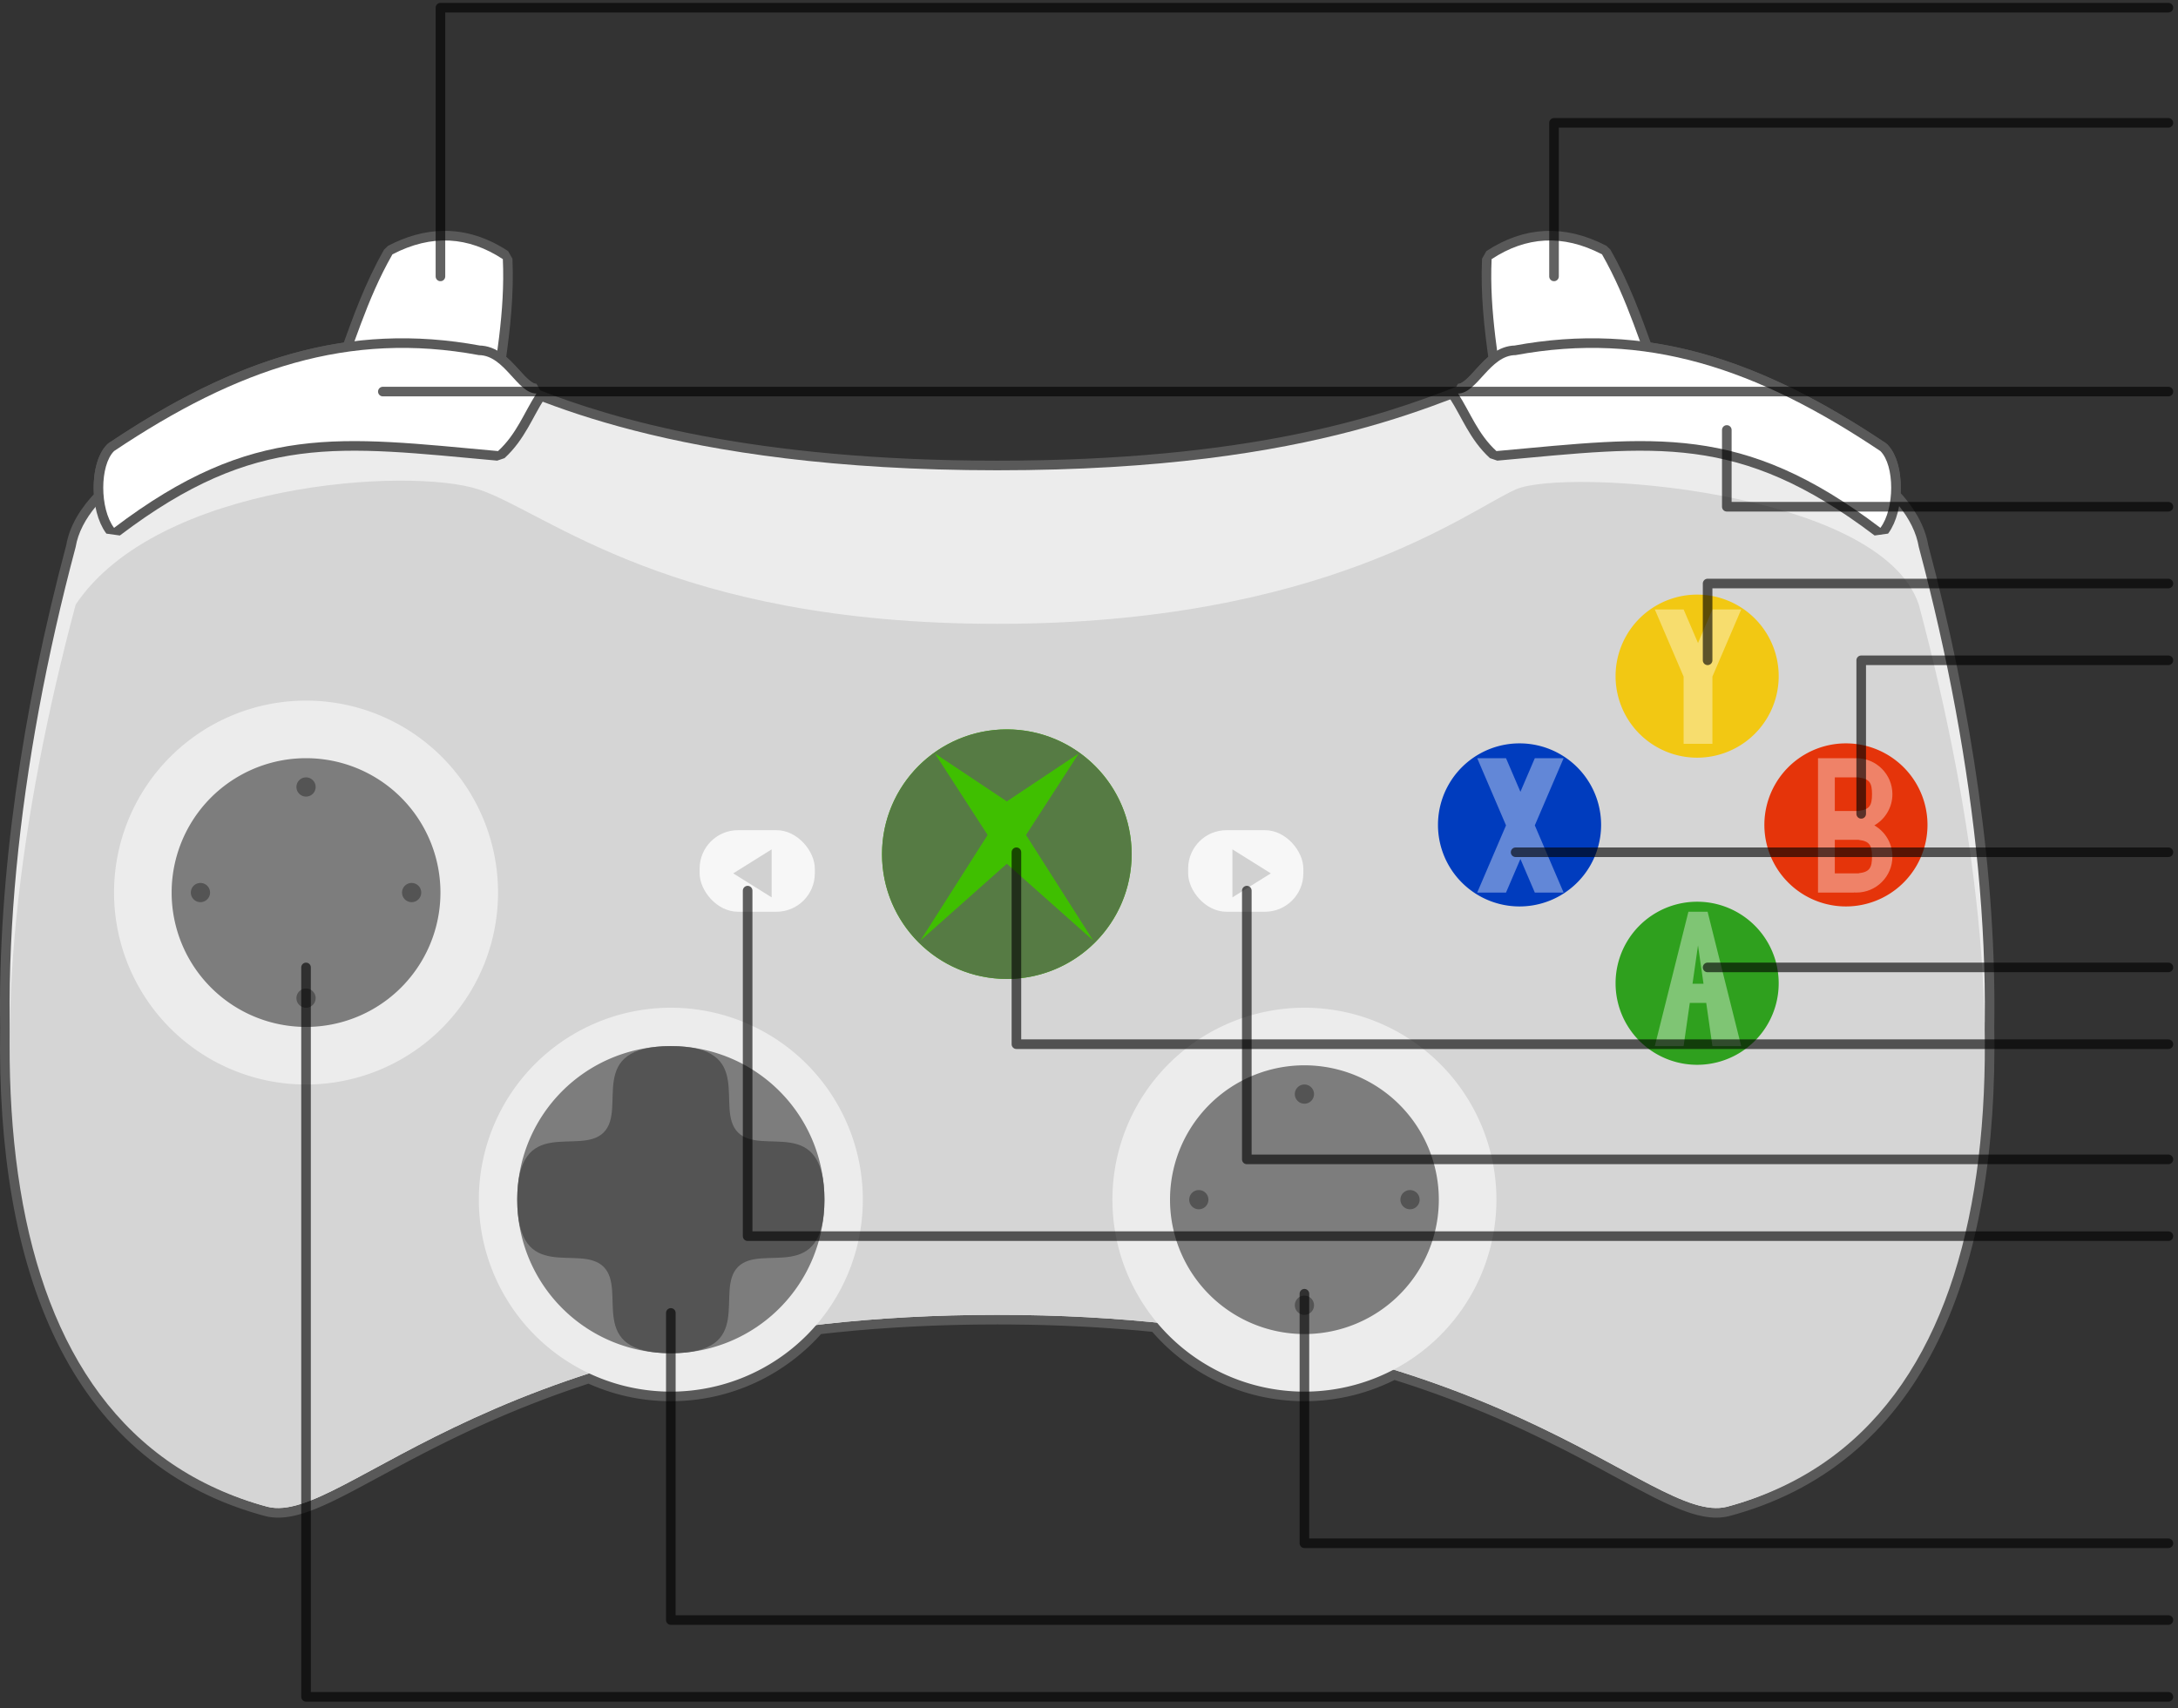
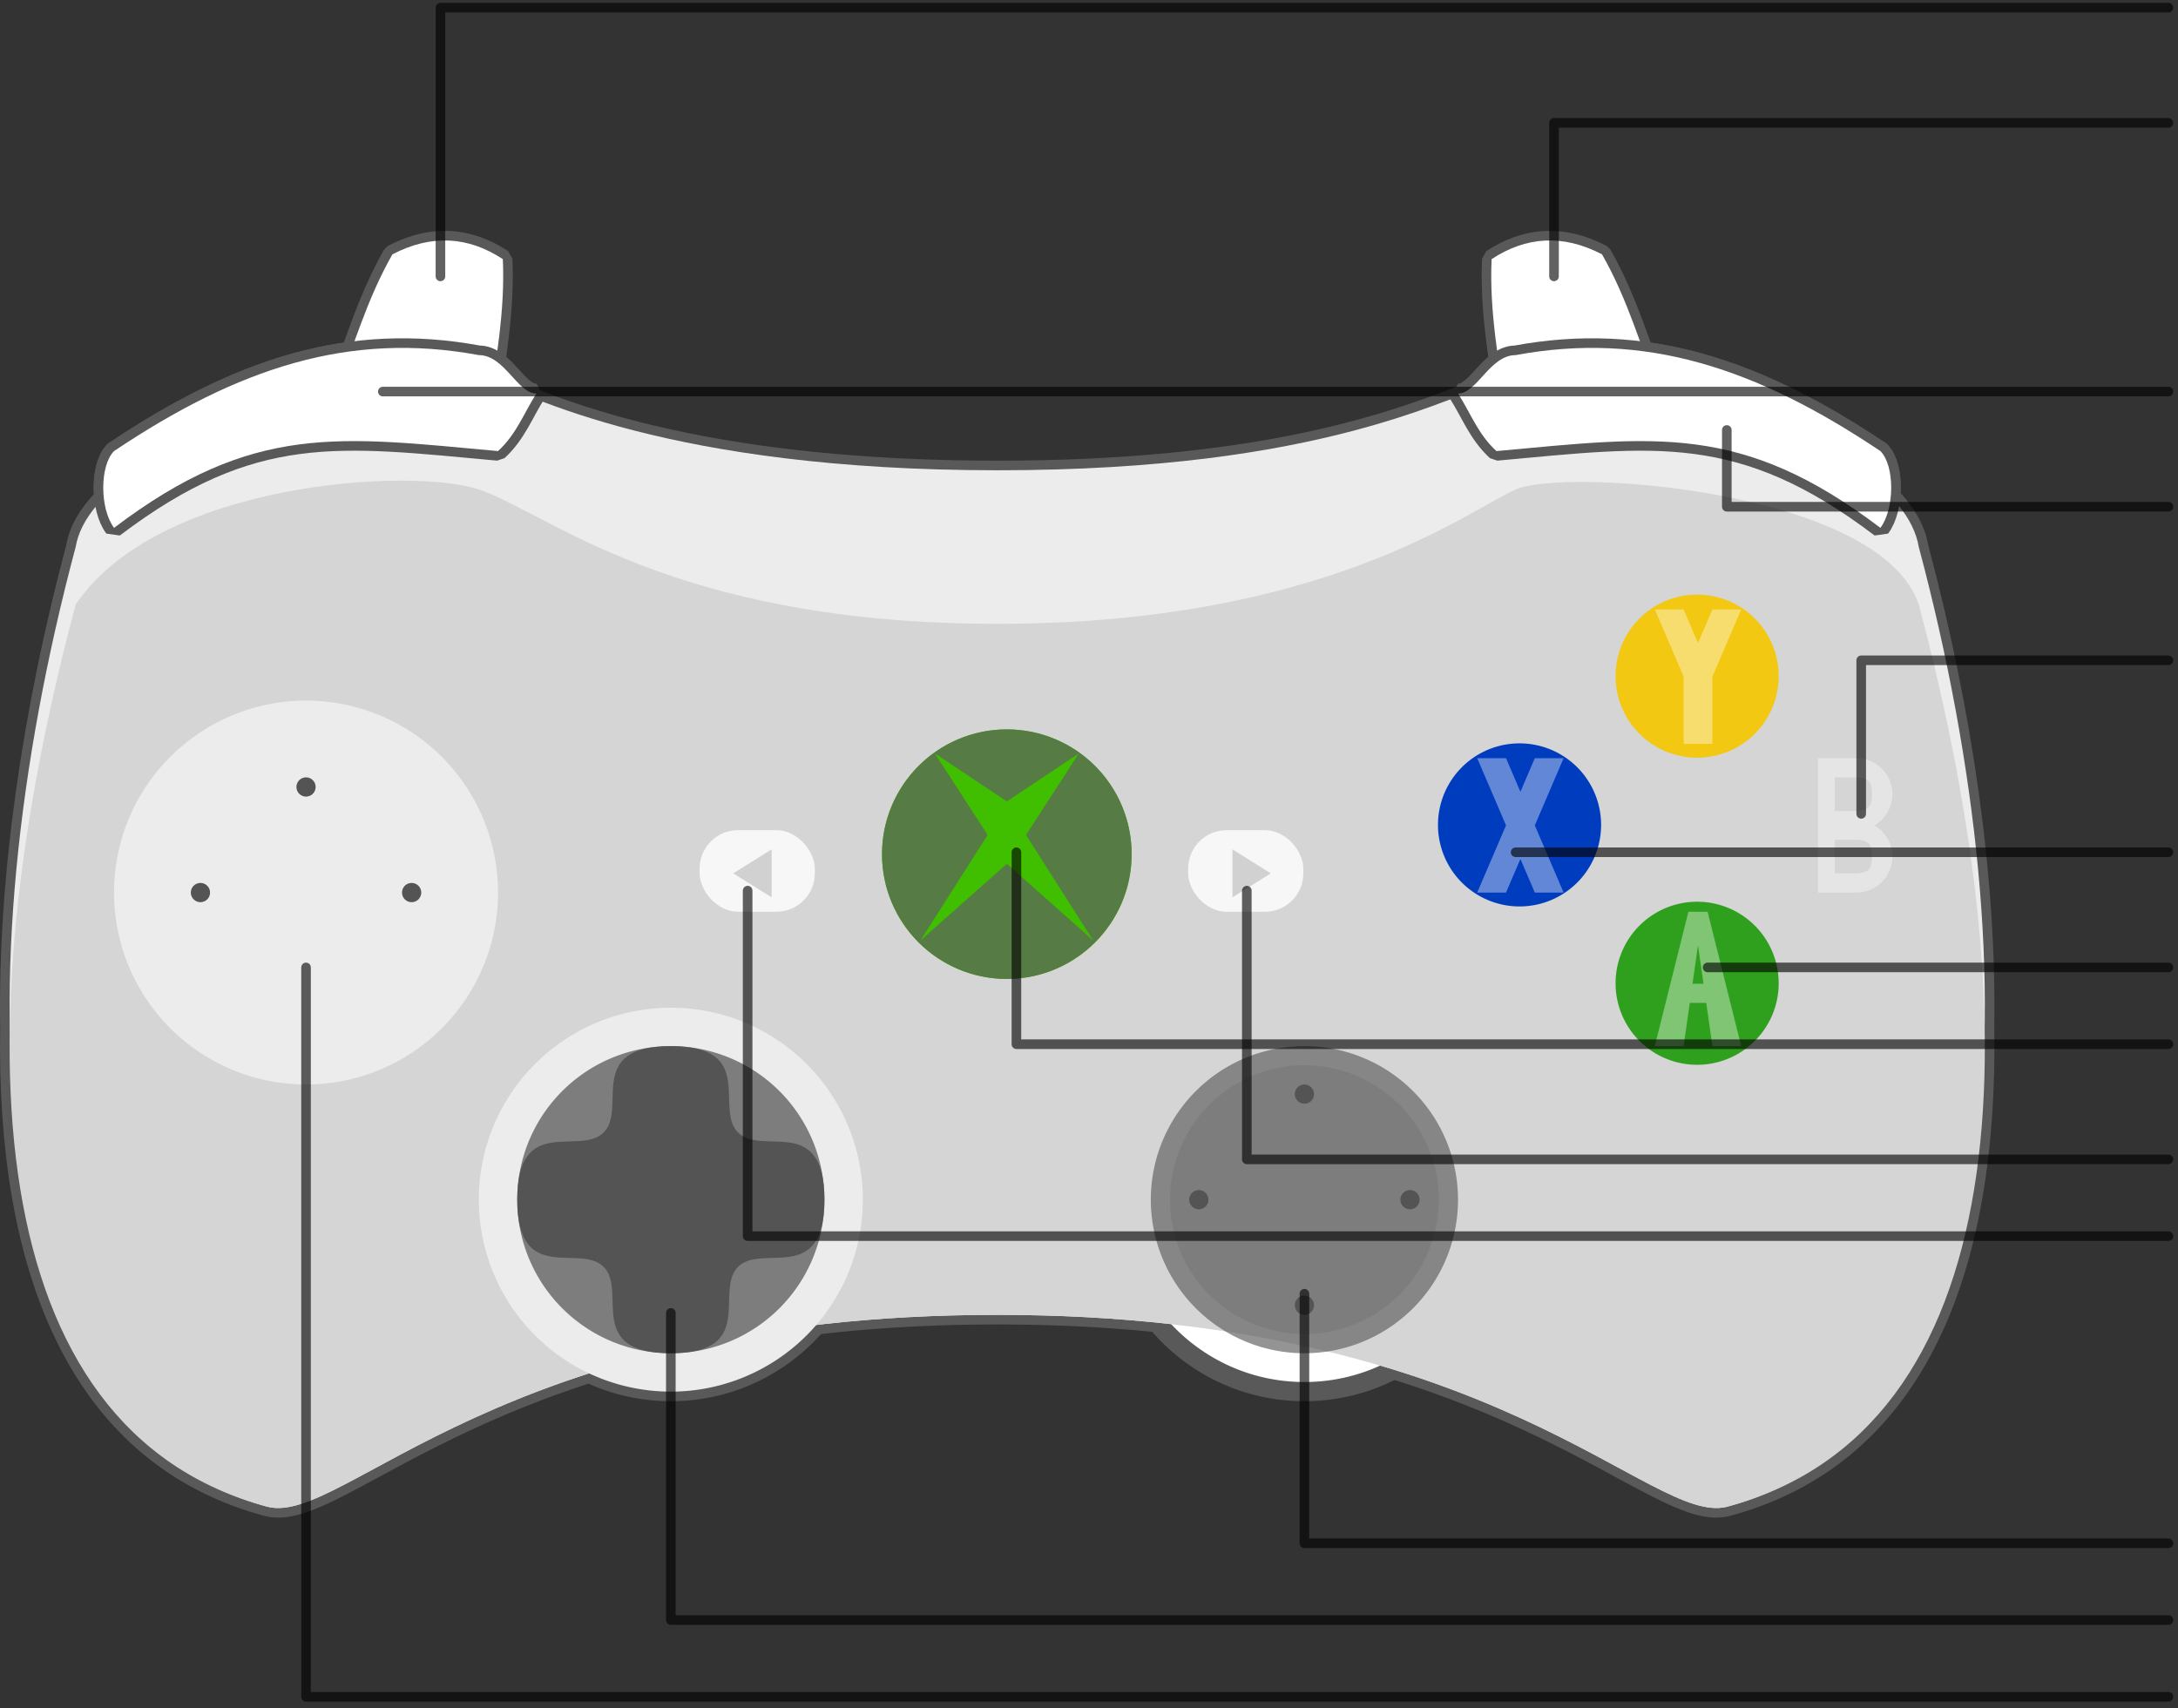
<svg xmlns="http://www.w3.org/2000/svg" xmlns:ns1="http://sodipodi.sourceforge.net/DTD/sodipodi-0.dtd" xmlns:ns2="http://www.inkscape.org/namespaces/inkscape" id="svg2" ns1:version="0.32" ns2:version="0.46" width="2268.8" height="1780" version="1.0" ns1:docname="xbox_360_controller_strange_perspective.svg" ns2:output_extension="org.inkscape.output.svg.inkscape" ns2:export-filename="/home/qubodup/xbox_360_controller_strange_perspective.png" ns2:export-xdpi="15" ns2:export-ydpi="15">
  <rect width="100%" height="100%" fill="#333333" stroke="none" />
  <defs id="defs5">
    <ns2:perspective ns1:type="inkscape:persp3d" ns2:vp_x="0 : 526.18109 : 1" ns2:vp_y="0 : 1000 : 0" ns2:vp_z="744.09448 : 526.18109 : 1" ns2:persp3d-origin="372.04724 : 350.78739 : 1" id="perspective9" />
    <ns2:perspective id="perspective3263" ns2:persp3d-origin="372.04724 : 350.78739 : 1" ns2:vp_z="744.09448 : 526.18109 : 1" ns2:vp_y="0 : 1000 : 0" ns2:vp_x="0 : 526.18109 : 1" ns1:type="inkscape:persp3d" />
  </defs>
  <ns1:namedview ns2:window-height="1179" ns2:window-width="1918" ns2:pageshadow="2" ns2:pageopacity="0.0" guidetolerance="10.0" gridtolerance="10.0" objecttolerance="10.0" borderopacity="1.0" bordercolor="#666666" pagecolor="#ffffff" id="base" showgrid="false" showguides="true" ns2:guide-bbox="true" ns2:zoom="0.25" ns2:cx="2021.9472" ns2:cy="570.04296" ns2:window-x="0" ns2:window-y="19" ns2:current-layer="svg2">
    <ns2:grid type="xygrid" id="grid2384" visible="true" enabled="true" empcolor="#888888" empopacity="0.251" color="#666666" opacity="0.125" />
  </ns1:namedview>
  <path style="opacity:1;fill:#ffffff;fill-opacity:1;stroke:#595959;stroke-width:20;stroke-linecap:round;stroke-linejoin:bevel;stroke-miterlimit:4;stroke-dasharray:none;stroke-opacity:1" d="M 461.031 250.562 C 444.132 250.944 426.744 255.672 408.812 265 C 389.586 298.679 377.616 332.353 365.438 366.031 C 282.843 377.002 203.729 413.116 118.812 470 C 109.644 479.168 106.086 499.538 108.125 518.562 C 92.319 534.709 81.824 551.928 78.812 570 C 32.987 741.767 7.548 916.099 10.188 1070.562 C 5.938 1321.339 80.603 1513.009 271.812 1568.062 C 274.122 1568.727 276.469 1569.375 278.812 1570 C 279.599 1570.197 280.385 1570.38 281.188 1570.531 C 281.66 1570.62 282.147 1570.677 282.625 1570.75 C 283.141 1570.829 283.664 1570.908 284.188 1570.969 C 284.636 1571.021 285.078 1571.055 285.531 1571.094 C 285.804 1571.117 286.069 1571.169 286.344 1571.188 C 286.407 1571.192 286.468 1571.184 286.531 1571.188 C 286.748 1571.201 286.97 1571.208 287.188 1571.219 C 287.641 1571.242 288.104 1571.271 288.562 1571.281 C 288.699 1571.284 288.832 1571.279 288.969 1571.281 C 289.847 1571.294 290.728 1571.282 291.625 1571.25 C 291.635 1571.25 291.646 1571.25 291.656 1571.25 C 291.666 1571.25 291.677 1571.25 291.688 1571.25 C 292.55 1571.218 293.432 1571.166 294.312 1571.094 C 294.344 1571.091 294.375 1571.096 294.406 1571.094 C 294.541 1571.083 294.678 1571.075 294.812 1571.062 C 295.595 1570.992 296.39 1570.883 297.188 1570.781 C 297.834 1570.699 298.5 1570.602 299.156 1570.5 C 299.839 1570.394 300.526 1570.284 301.219 1570.156 C 301.271 1570.147 301.323 1570.135 301.375 1570.125 C 301.905 1570.026 302.432 1569.924 302.969 1569.812 C 303.183 1569.768 303.41 1569.734 303.625 1569.688 C 304.611 1569.476 305.617 1569.22 306.625 1568.969 C 307.17 1568.833 307.73 1568.71 308.281 1568.562 C 308.53 1568.496 308.781 1568.413 309.031 1568.344 C 309.567 1568.196 310.114 1568.033 310.656 1567.875 C 311.149 1567.731 311.658 1567.59 312.156 1567.438 C 312.209 1567.421 312.26 1567.391 312.312 1567.375 C 313.02 1567.158 313.75 1566.922 314.469 1566.688 C 314.757 1566.593 315.054 1566.503 315.344 1566.406 C 316.237 1566.108 317.152 1565.792 318.062 1565.469 C 318.244 1565.404 318.442 1565.347 318.625 1565.281 C 319.816 1564.853 321.029 1564.407 322.25 1563.938 C 323.105 1563.608 323.974 1563.255 324.844 1562.906 C 325.019 1562.836 325.199 1562.759 325.375 1562.688 C 326.425 1562.263 327.49 1561.828 328.562 1561.375 C 328.663 1561.332 328.774 1561.293 328.875 1561.25 C 330.576 1560.528 332.336 1559.758 334.094 1558.969 C 334.76 1558.67 335.451 1558.34 336.125 1558.031 C 337.338 1557.476 338.573 1556.928 339.812 1556.344 C 339.833 1556.334 339.854 1556.322 339.875 1556.312 C 342.387 1555.127 344.967 1553.864 347.594 1552.562 C 350.209 1551.266 352.892 1549.904 355.625 1548.5 C 355.646 1548.489 355.667 1548.479 355.688 1548.469 C 356.499 1548.052 357.365 1547.614 358.188 1547.188 C 360.149 1546.171 362.133 1545.128 364.156 1544.062 C 364.341 1543.965 364.533 1543.848 364.719 1543.75 C 365.836 1543.16 366.988 1542.541 368.125 1541.938 C 369.245 1541.343 370.361 1540.764 371.5 1540.156 C 371.984 1539.898 372.513 1539.604 373 1539.344 C 377.073 1537.164 381.462 1534.804 385.781 1532.469 C 387.756 1531.401 389.878 1530.253 391.906 1529.156 C 398.48 1525.6 405.342 1521.918 412.5 1518.094 C 415.419 1516.534 418.417 1514.909 421.438 1513.312 C 422.901 1512.539 424.387 1511.782 425.875 1511 C 428.829 1509.448 431.824 1507.862 434.875 1506.281 C 437.78 1504.777 440.786 1503.246 443.781 1501.719 C 444.742 1501.229 445.748 1500.742 446.719 1500.25 C 446.793 1500.212 446.863 1500.163 446.938 1500.125 C 450.675 1498.23 454.496 1496.328 458.375 1494.406 C 458.827 1494.182 459.265 1493.943 459.719 1493.719 C 462.428 1492.38 465.22 1491.037 468 1489.688 C 469.629 1488.897 471.222 1488.106 472.875 1487.312 C 473.798 1486.869 474.756 1486.413 475.688 1485.969 C 478.949 1484.414 482.206 1482.876 485.562 1481.312 C 488.273 1480.05 491.038 1478.766 493.812 1477.5 C 495.693 1476.641 497.621 1475.766 499.531 1474.906 C 500.25 1474.583 500.996 1474.261 501.719 1473.938 C 503.298 1473.231 504.869 1472.52 506.469 1471.812 C 509.041 1470.676 511.625 1469.574 514.25 1468.438 C 515.743 1467.791 517.24 1467.115 518.75 1466.469 C 520.508 1465.716 522.281 1464.97 524.062 1464.219 C 525.752 1463.506 527.445 1462.805 529.156 1462.094 C 532.167 1460.842 535.234 1459.56 538.312 1458.312 C 540.193 1457.55 542.126 1456.823 544.031 1456.062 C 545.811 1455.353 547.605 1454.614 549.406 1453.906 C 550.273 1453.566 551.128 1453.246 552 1452.906 C 552.306 1452.787 552.6 1452.65 552.906 1452.531 C 556.733 1451.044 560.604 1449.569 564.531 1448.094 C 566.157 1447.483 567.825 1446.859 569.469 1446.25 C 571.538 1445.484 573.621 1444.699 575.719 1443.938 C 576.429 1443.68 577.131 1443.445 577.844 1443.188 C 580.751 1442.138 583.696 1441.102 586.656 1440.062 C 589.22 1439.162 591.802 1438.268 594.406 1437.375 C 595.331 1437.058 596.257 1436.722 597.188 1436.406 C 601.946 1434.789 606.793 1433.182 611.688 1431.594 C 612.228 1431.418 612.77 1431.237 613.312 1431.062 C 613.417 1431.029 613.521 1431.002 613.625 1430.969 C 639.475 1443.168 668.349 1450 698.812 1450 C 759.347 1450 813.627 1423.066 850.312 1380.531 C 853.571 1380.15 856.829 1379.769 860.125 1379.406 C 860.425 1379.373 860.731 1379.345 861.031 1379.312 C 864.127 1378.974 867.246 1378.635 870.375 1378.312 C 870.707 1378.278 871.043 1378.253 871.375 1378.219 C 871.904 1378.165 872.439 1378.116 872.969 1378.062 C 878.981 1377.454 885.084 1376.858 891.219 1376.312 C 891.975 1376.245 892.742 1376.191 893.5 1376.125 C 894.247 1376.06 895.001 1376.002 895.75 1375.938 C 898.44 1375.707 901.13 1375.468 903.844 1375.25 C 906.386 1375.045 908.937 1374.85 911.5 1374.656 C 912.166 1374.606 912.833 1374.581 913.5 1374.531 C 915.774 1374.362 918.053 1374.191 920.344 1374.031 C 921.729 1373.935 923.109 1373.843 924.5 1373.75 C 926.658 1373.605 928.828 1373.449 931 1373.312 C 934.006 1373.123 937.028 1372.955 940.062 1372.781 C 941.848 1372.679 943.642 1372.566 945.438 1372.469 C 946.287 1372.423 947.148 1372.388 948 1372.344 C 950.877 1372.193 953.754 1372.043 956.656 1371.906 C 960.418 1371.729 964.228 1371.56 968.031 1371.406 C 970.674 1371.3 973.337 1371.188 976 1371.094 C 976.372 1371.081 976.752 1371.075 977.125 1371.062 C 980.822 1370.934 984.544 1370.825 988.281 1370.719 C 992.395 1370.602 996.525 1370.495 1000.688 1370.406 C 1004.85 1370.318 1009.039 1370.247 1013.25 1370.188 C 1013.727 1370.181 1014.21 1370.163 1014.688 1370.156 C 1017.048 1370.125 1019.437 1370.116 1021.812 1370.094 C 1027.436 1370.041 1033.102 1370 1038.812 1370 C 1042.573 1370 1046.308 1370.008 1050.031 1370.031 C 1050.322 1370.033 1050.616 1370.029 1050.906 1370.031 C 1058.053 1370.079 1065.116 1370.183 1072.125 1370.312 C 1074.885 1370.364 1077.637 1370.405 1080.375 1370.469 C 1081.257 1370.489 1082.152 1370.509 1083.031 1370.531 C 1084.186 1370.56 1085.349 1370.594 1086.5 1370.625 C 1088.941 1370.69 1091.388 1370.769 1093.812 1370.844 C 1097.387 1370.955 1100.931 1371.087 1104.469 1371.219 C 1106.761 1371.304 1109.035 1371.375 1111.312 1371.469 C 1114.461 1371.599 1117.599 1371.76 1120.719 1371.906 C 1120.791 1371.91 1120.865 1371.903 1120.938 1371.906 C 1124.695 1372.083 1128.44 1372.268 1132.156 1372.469 C 1134.796 1372.611 1137.412 1372.752 1140.031 1372.906 C 1141.102 1372.969 1142.183 1373.029 1143.25 1373.094 C 1146.929 1373.318 1150.581 1373.566 1154.219 1373.812 C 1161.036 1374.275 1167.765 1374.773 1174.438 1375.312 C 1178.452 1375.637 1182.444 1375.96 1186.406 1376.312 C 1192.754 1376.877 1199.064 1377.493 1205.281 1378.125 C 1241.978 1422.041 1297.15 1450 1358.812 1450 C 1392.368 1450 1424.001 1441.717 1451.781 1427.094 C 1452.645 1427.361 1453.484 1427.638 1454.344 1427.906 C 1455.833 1428.372 1457.335 1428.844 1458.812 1429.312 C 1461.159 1430.056 1463.466 1430.812 1465.781 1431.562 C 1465.822 1431.576 1465.866 1431.581 1465.906 1431.594 C 1467.501 1432.111 1469.107 1432.636 1470.688 1433.156 C 1472.557 1433.772 1474.401 1434.38 1476.25 1435 C 1479.755 1436.176 1483.255 1437.373 1486.688 1438.562 C 1491.209 1440.13 1495.665 1441.692 1500.062 1443.281 C 1504.46 1444.87 1508.817 1446.487 1513.094 1448.094 C 1517.37 1449.7 1521.561 1451.316 1525.719 1452.938 C 1529.876 1454.559 1533.991 1456.18 1538.031 1457.812 C 1541.331 1459.145 1544.559 1460.475 1547.781 1461.812 C 1548.141 1461.962 1548.516 1462.1 1548.875 1462.25 C 1549.6 1462.552 1550.31 1462.854 1551.031 1463.156 C 1554.59 1464.647 1558.128 1466.162 1561.594 1467.656 C 1562.13 1467.887 1562.685 1468.113 1563.219 1468.344 C 1565.444 1469.307 1567.625 1470.255 1569.812 1471.219 C 1572.583 1472.439 1575.321 1473.656 1578.031 1474.875 C 1579.742 1475.645 1581.47 1476.45 1583.156 1477.219 C 1586.238 1478.623 1589.278 1480.006 1592.281 1481.406 C 1592.987 1481.735 1593.705 1482.078 1594.406 1482.406 C 1597.894 1484.04 1601.336 1485.689 1604.719 1487.312 C 1607.367 1488.584 1610.039 1489.862 1612.625 1491.125 C 1613.319 1491.464 1614.03 1491.818 1614.719 1492.156 C 1615.07 1492.329 1615.4 1492.515 1615.75 1492.688 C 1621.94 1495.732 1627.976 1498.743 1633.812 1501.719 C 1636.672 1503.177 1639.473 1504.594 1642.25 1506.031 C 1644.769 1507.335 1647.298 1508.653 1649.75 1509.938 C 1653.327 1511.811 1656.842 1513.673 1660.281 1515.5 C 1664.282 1517.626 1668.212 1519.728 1672.031 1521.781 C 1673.522 1522.582 1675.099 1523.43 1676.562 1524.219 C 1681.879 1527.086 1686.84 1529.78 1691.812 1532.469 C 1696.673 1535.097 1701.545 1537.726 1706.094 1540.156 C 1711.462 1543.024 1716.635 1545.731 1721.594 1548.281 C 1722.994 1549.002 1724.381 1549.745 1725.75 1550.438 C 1726.552 1550.843 1727.396 1551.26 1728.188 1551.656 C 1730.908 1553.017 1733.589 1554.322 1736.188 1555.562 C 1737.132 1556.013 1738.071 1556.472 1739 1556.906 C 1740.313 1557.52 1741.624 1558.108 1742.906 1558.688 C 1743.164 1558.804 1743.431 1558.916 1743.688 1559.031 C 1743.729 1559.05 1743.771 1559.075 1743.812 1559.094 C 1745.527 1559.862 1747.183 1560.578 1748.844 1561.281 C 1748.908 1561.309 1748.967 1561.348 1749.031 1561.375 C 1749.202 1561.447 1749.361 1561.522 1749.531 1561.594 C 1750.411 1561.963 1751.292 1562.306 1752.156 1562.656 C 1752.965 1562.984 1753.797 1563.314 1754.594 1563.625 C 1755.115 1563.828 1755.609 1564.023 1756.125 1564.219 C 1757.274 1564.655 1758.408 1565.07 1759.531 1565.469 C 1760.801 1565.92 1762.044 1566.348 1763.281 1566.75 C 1763.684 1566.881 1764.101 1567.031 1764.5 1567.156 C 1764.55 1567.172 1764.607 1567.172 1764.656 1567.188 C 1765.453 1567.437 1766.248 1567.679 1767.031 1567.906 C 1767.479 1568.036 1767.932 1568.158 1768.375 1568.281 C 1769.06 1568.471 1769.732 1568.671 1770.406 1568.844 C 1770.718 1568.924 1771.034 1568.986 1771.344 1569.062 C 1771.448 1569.088 1771.552 1569.131 1771.656 1569.156 C 1772.462 1569.351 1773.271 1569.518 1774.062 1569.688 C 1774.921 1569.871 1775.751 1570.035 1776.594 1570.188 C 1777.213 1570.3 1777.827 1570.405 1778.438 1570.5 C 1779.18 1570.616 1779.926 1570.722 1780.656 1570.812 C 1780.991 1570.854 1781.324 1570.902 1781.656 1570.938 C 1782.036 1570.979 1782.405 1571.029 1782.781 1571.062 C 1782.812 1571.065 1782.845 1571.06 1782.875 1571.062 C 1783.725 1571.138 1784.573 1571.181 1785.406 1571.219 C 1785.49 1571.223 1785.573 1571.247 1785.656 1571.25 C 1785.812 1571.256 1785.97 1571.245 1786.125 1571.25 C 1786.895 1571.275 1787.651 1571.289 1788.406 1571.281 C 1789.265 1571.273 1790.128 1571.24 1790.969 1571.188 C 1791.01 1571.185 1791.053 1571.19 1791.094 1571.188 C 1791.146 1571.184 1791.198 1571.191 1791.25 1571.188 C 1792.053 1571.133 1792.837 1571.033 1793.625 1570.938 C 1793.748 1570.923 1793.877 1570.922 1794 1570.906 C 1794.337 1570.863 1794.666 1570.801 1795 1570.75 C 1795.434 1570.684 1795.852 1570.611 1796.281 1570.531 C 1797.128 1570.375 1797.983 1570.207 1798.812 1570 C 1801.156 1569.375 1803.472 1568.727 1805.781 1568.062 C 1997.222 1512.943 2071.851 1320.878 2067.406 1069.656 C 2069.932 915.417 2044.549 741.432 1998.812 570 C 1995.729 551.496 1985.3 533.863 1969.625 517.344 C 1971.385 498.676 1967.784 478.972 1958.812 470 C 1873.896 413.116 1794.782 377.002 1712.188 366.031 C 1700.009 332.353 1688.039 298.679 1668.812 265 C 1627.827 243.679 1589.621 246.455 1553.812 270 C 1552.159 306.417 1556.073 341.447 1561 376.219 C 1544.953 387.456 1533.852 410 1518.812 410 C 1519.336 410.81 1519.837 411.622 1520.344 412.438 C 1438.998 444.11 1302.644 490 1038.812 490 C 782.771 490 634.888 446.155 555.812 414.812 C 556.784 413.196 557.781 411.596 558.812 410 C 543.772 410 532.672 387.456 516.625 376.219 C 521.552 341.447 525.466 306.417 523.812 270 C 503.67 256.756 482.759 250.071 461.031 250.562 z " id="path3307" />
  <path ns1:nodetypes="ccccc" id="path3271" d="M 1728.8,410 C 1708.988,361.667 1696.392,313.333 1668.8,265 C 1627.814,243.679 1589.609,246.455 1553.8,270 C 1551.293,325.21 1561.585,377.22 1568.8,430 L 1728.8,410 z" style="opacity:1;fill:#ffffff;fill-opacity:1;stroke:none;stroke-width:0.667;stroke-linecap:round;stroke-linejoin:bevel;stroke-miterlimit:4;stroke-dasharray:none;stroke-opacity:1" />
  <path style="opacity:1;fill:#ffffff;fill-opacity:1;stroke:none;stroke-width:0.667;stroke-linecap:round;stroke-linejoin:bevel;stroke-miterlimit:4;stroke-dasharray:none;stroke-opacity:1" d="M 348.8,410 C 368.612,361.667 381.208,313.333 408.8,265 C 449.786,243.679 487.991,246.455 523.8,270 C 526.307,325.21 516.015,377.22 508.8,430 L 348.8,410 z" id="path3269" ns1:nodetypes="ccccc" />
  <path style="opacity:1;fill:#ececec;fill-opacity:1;stroke:none;stroke-width:0.667;stroke-linecap:round;stroke-linejoin:bevel;stroke-miterlimit:4;stroke-dasharray:none;stroke-opacity:1" d="M 1998.8,570 C 2119.161,1021.143 2098.8,1490 1798.8,1570 C 1718.8,1590 1558.8,1370 1038.8,1370 C 518.8,1370 358.8,1590 278.8,1570 C -21.2,1490 -41.561,1021.143 78.8,570 C 98.8,450 448.137,367.311 498.8,390 C 549.463,412.689 698.8,490 1038.8,490 C 1378.8,490 1507.15,413.771 1578.8,390 C 1650.45,366.229 1978.8,450 1998.8,570 z" id="path2386" ns1:nodetypes="cczcczzzc" />
  <path ns1:nodetypes="cczcczzzc" id="path3189" d="M 78.8,630 C -41.561,1081.143 -21.2,1490 278.8,1570 C 358.8,1590 518.8,1370 1038.8,1370 C 1558.8,1370 1718.8,1590 1798.8,1570 C 2098.8,1490 2119.161,1081.143 1998.8,630 C 1958.8,510 1629.463,487.311 1578.8,510 C 1528.137,532.689 1378.8,650 1038.8,650 C 698.8,650 570.45,533.771 498.8,510 C 427.15,486.229 163.953,502.659 78.8,630 z" style="opacity:1;fill:#d5d5d5;fill-opacity:1;stroke:none;stroke-width:0.667;stroke-linecap:round;stroke-linejoin:bevel;stroke-miterlimit:4;stroke-dasharray:none;stroke-opacity:1" />
  <path ns1:type="arc" style="opacity:1;fill:#ececec;fill-opacity:1;stroke:none;stroke-width:0.667;stroke-linecap:round;stroke-linejoin:bevel;stroke-miterlimit:4;stroke-dasharray:none;stroke-opacity:1" id="path3163" ns1:cx="960" ns1:cy="1384" ns1:rx="200" ns1:ry="200" d="M 1160,1384 A 200,200 0 1 1 760,1384 A 200,200 0 1 1 1160,1384 z" transform="translate(-261.2,-134)" />
  <path transform="matrix(0.8,0,0,0.8,590.8,142.8)" d="M 1160,1384 A 200,200 0 1 1 760,1384 A 200,200 0 1 1 1160,1384 z" ns1:ry="200" ns1:rx="200" ns1:cy="1384" ns1:cx="960" id="path3173" style="opacity:1;fill:#606060;fill-opacity:0.67;stroke:none;stroke-width:0.667;stroke-linecap:round;stroke-linejoin:bevel;stroke-miterlimit:4;stroke-dasharray:none;stroke-opacity:1" ns1:type="arc" />
-   <path transform="translate(398.8,-134)" d="M 1160,1384 A 200,200 0 1 1 760,1384 A 200,200 0 1 1 1160,1384 z" ns1:ry="200" ns1:rx="200" ns1:cy="1384" ns1:cx="960" id="path3165" style="opacity:1;fill:#ececec;fill-opacity:1;stroke:none;stroke-width:0.667;stroke-linecap:round;stroke-linejoin:bevel;stroke-miterlimit:4;stroke-dasharray:none;stroke-opacity:1" ns1:type="arc" />
  <path ns1:type="arc" style="opacity:1;fill:#ececec;fill-opacity:1;stroke:none;stroke-width:0.667;stroke-linecap:round;stroke-linejoin:bevel;stroke-miterlimit:4;stroke-dasharray:none;stroke-opacity:1" id="path3167" ns1:cx="960" ns1:cy="1384" ns1:rx="200" ns1:ry="200" d="M 1160,1384 A 200,200 0 1 1 760,1384 A 200,200 0 1 1 1160,1384 z" transform="translate(-641.2,-454)" />
-   <path transform="matrix(0.7,0,0,0.7,-353.2,-38.8)" d="M 1160,1384 A 200,200 0 1 1 760,1384 A 200,200 0 1 1 1160,1384 z" ns1:ry="200" ns1:rx="200" ns1:cy="1384" ns1:cx="960" id="path3169" style="opacity:1;fill:#7d7d7d;fill-opacity:1;stroke:none;stroke-width:0.667;stroke-linecap:round;stroke-linejoin:bevel;stroke-miterlimit:4;stroke-dasharray:none;stroke-opacity:1" ns1:type="arc" />
  <path ns1:type="arc" style="opacity:1;fill:#7d7d7d;fill-opacity:1;stroke:none;stroke-width:0.667;stroke-linecap:round;stroke-linejoin:bevel;stroke-miterlimit:4;stroke-dasharray:none;stroke-opacity:1" id="path3171" ns1:cx="960" ns1:cy="1384" ns1:rx="200" ns1:ry="200" d="M 1160,1384 A 200,200 0 1 1 760,1384 A 200,200 0 1 1 1160,1384 z" transform="matrix(0.8,0,0,0.8,-69.2,142.8)" />
  <path ns1:type="arc" style="opacity:1;fill:#3fbf00;fill-opacity:1;stroke:none;stroke-width:0.667;stroke-linecap:round;stroke-linejoin:bevel;stroke-miterlimit:4;stroke-dasharray:none;stroke-opacity:1" id="path3175" ns1:cx="960" ns1:cy="1384" ns1:rx="200" ns1:ry="200" d="M 1160,1384 A 200,200 0 1 1 760,1384 A 200,200 0 1 1 1160,1384 z" transform="matrix(0.65,0,0,0.65,424.8,-9.6)" />
  <rect style="opacity:1;fill:#f7f7f7;fill-opacity:1;stroke:none;stroke-width:0.667;stroke-linecap:round;stroke-linejoin:bevel;stroke-miterlimit:4;stroke-dasharray:none;stroke-opacity:1" id="rect3177" width="120" height="85" x="728.8" y="865" ry="40" rx="40" />
  <rect rx="40" ry="40" y="865" x="1237.681" height="85" width="120" id="rect3179" style="opacity:1;fill:#f7f7f7;fill-opacity:1;stroke:none;stroke-width:0.667;stroke-linecap:round;stroke-linejoin:bevel;stroke-miterlimit:4;stroke-dasharray:none;stroke-opacity:1" />
  <path ns1:type="arc" style="opacity:1;fill:#003cbe;fill-opacity:1;stroke:none;stroke-width:0.667;stroke-linecap:round;stroke-linejoin:bevel;stroke-miterlimit:4;stroke-dasharray:none;stroke-opacity:1" id="path3181" ns1:cx="1820" ns1:cy="984" ns1:rx="80" ns1:ry="80" d="M 1900,984 A 80,80 0 1 1 1740,984 A 80,80 0 1 1 1900,984 z" transform="matrix(1.062,0,0,1.062,-349.95,-185.5)" />
  <path transform="matrix(1.062,0,0,1.062,-164.95,-340.5)" d="M 1900,984 A 80,80 0 1 1 1740,984 A 80,80 0 1 1 1900,984 z" ns1:ry="80" ns1:rx="80" ns1:cy="984" ns1:cx="1820" id="path3183" style="opacity:1;fill:#f2c813;fill-opacity:1;stroke:none;stroke-width:0.667;stroke-linecap:round;stroke-linejoin:bevel;stroke-miterlimit:4;stroke-dasharray:none;stroke-opacity:1" ns1:type="arc" />
-   <path ns1:type="arc" style="opacity:1;fill:#e5340a;fill-opacity:1;stroke:none;stroke-width:0.667;stroke-linecap:round;stroke-linejoin:bevel;stroke-miterlimit:4;stroke-dasharray:none;stroke-opacity:1" id="path3185" ns1:cx="1820" ns1:cy="984" ns1:rx="80" ns1:ry="80" d="M 1900,984 A 80,80 0 1 1 1740,984 A 80,80 0 1 1 1900,984 z" transform="matrix(1.062,0,0,1.062,-9.95,-185.5)" />
  <path transform="matrix(1.062,0,0,1.062,-164.95,-20.5)" d="M 1900,984 A 80,80 0 1 1 1740,984 A 80,80 0 1 1 1900,984 z" ns1:ry="80" ns1:rx="80" ns1:cy="984" ns1:cx="1820" id="path3187" style="opacity:1;fill:#2fa01e;fill-opacity:1;stroke:none;stroke-width:0.667;stroke-linecap:round;stroke-linejoin:bevel;stroke-miterlimit:4;stroke-dasharray:none;stroke-opacity:1" ns1:type="arc" />
  <path style="opacity:1;fill:#ffffff;fill-opacity:1;stroke:#595959;stroke-width:20;stroke-linecap:round;stroke-linejoin:bevel;stroke-miterlimit:4;stroke-dasharray:none;stroke-opacity:1" d="M 1558.8,470 C 1539.304,452.054 1531.799,430.111 1518.8,410 C 1538.8,410 1551.847,370.123 1578.8,370 C 1713.8,345 1829.599,383.451 1958.8,470 C 1973.8,485 1973.8,530 1958.8,550 C 1813.8,440 1723.8,455 1558.8,470 z" id="path3191" ns1:nodetypes="cccccc" />
  <path ns1:nodetypes="cccccc" id="path3197" d="M 518.8,470 C 538.296,452.054 545.801,430.111 558.8,410 C 538.8,410 525.753,370.123 498.8,370 C 363.8,345 248.001,383.451 118.8,470 C 103.8,485 103.8,530 118.8,550 C 263.8,440 353.8,455 518.8,470 z" style="opacity:1;fill:#ffffff;fill-opacity:1;stroke:#595959;stroke-width:20;stroke-linecap:round;stroke-linejoin:bevel;stroke-miterlimit:4;stroke-dasharray:none;stroke-opacity:1" />
  <path ns1:type="arc" style="opacity:1;fill:#545454;fill-opacity:1;stroke:none;stroke-width:0.667;stroke-linecap:round;stroke-linejoin:bevel;stroke-miterlimit:4;stroke-dasharray:none;stroke-opacity:1" id="path3277" ns1:cx="580" ns1:cy="924" ns1:rx="10" ns1:ry="10" d="M 590,924 A 10,10 0 1 1 570,924 A 10,10 0 1 1 590,924 z" transform="translate(-261.2,-104)" />
-   <path d="M 590,924 A 10,10 0 1 1 570,924 A 10,10 0 1 1 590,924 z" ns1:ry="10" ns1:rx="10" ns1:cy="924" ns1:cx="580" id="path3279" style="opacity:1;fill:#545454;fill-opacity:1;stroke:none;stroke-width:0.667;stroke-linecap:round;stroke-linejoin:bevel;stroke-miterlimit:4;stroke-dasharray:none;stroke-opacity:1" ns1:type="arc" transform="translate(-261.2,116)" />
  <path transform="translate(-151.2,6)" ns1:type="arc" style="opacity:1;fill:#545454;fill-opacity:1;stroke:none;stroke-width:0.667;stroke-linecap:round;stroke-linejoin:bevel;stroke-miterlimit:4;stroke-dasharray:none;stroke-opacity:1" id="path3281" ns1:cx="580" ns1:cy="924" ns1:rx="10" ns1:ry="10" d="M 590,924 A 10,10 0 1 1 570,924 A 10,10 0 1 1 590,924 z" />
  <path d="M 590,924 A 10,10 0 1 1 570,924 A 10,10 0 1 1 590,924 z" ns1:ry="10" ns1:rx="10" ns1:cy="924" ns1:cx="580" id="path3283" style="opacity:1;fill:#545454;fill-opacity:1;stroke:none;stroke-width:0.667;stroke-linecap:round;stroke-linejoin:bevel;stroke-miterlimit:4;stroke-dasharray:none;stroke-opacity:1" ns1:type="arc" transform="translate(-371.2,6)" />
  <path ns1:type="arc" style="fill:#7d7d7d;fill-opacity:1;stroke:none;stroke-width:0.667;stroke-linecap:round;stroke-linejoin:bevel;stroke-miterlimit:4;stroke-dasharray:none;stroke-opacity:1" id="path3285" ns1:cx="960" ns1:cy="1384" ns1:rx="200" ns1:ry="200" d="M 1160,1384 A 200,200 0 1 1 760,1384 A 200,200 0 1 1 1160,1384 z" transform="matrix(0.7,0,0,0.7,686.8,281.2)" />
  <path d="M 590,924 A 10,10 0 1 1 570,924 A 10,10 0 1 1 590,924 z" ns1:ry="10" ns1:rx="10" ns1:cy="924" ns1:cx="580" id="path3287" style="fill:#545454;fill-opacity:1;stroke:none;stroke-width:0.667;stroke-linecap:round;stroke-linejoin:bevel;stroke-miterlimit:4;stroke-dasharray:none;stroke-opacity:1" ns1:type="arc" transform="translate(778.8,216)" />
  <path transform="translate(778.8,436)" ns1:type="arc" style="fill:#545454;fill-opacity:1;stroke:none;stroke-width:0.667;stroke-linecap:round;stroke-linejoin:bevel;stroke-miterlimit:4;stroke-dasharray:none;stroke-opacity:1" id="path3289" ns1:cx="580" ns1:cy="924" ns1:rx="10" ns1:ry="10" d="M 590,924 A 10,10 0 1 1 570,924 A 10,10 0 1 1 590,924 z" />
  <path d="M 590,924 A 10,10 0 1 1 570,924 A 10,10 0 1 1 590,924 z" ns1:ry="10" ns1:rx="10" ns1:cy="924" ns1:cx="580" id="path3291" style="fill:#545454;fill-opacity:1;stroke:none;stroke-width:0.667;stroke-linecap:round;stroke-linejoin:bevel;stroke-miterlimit:4;stroke-dasharray:none;stroke-opacity:1" ns1:type="arc" transform="translate(888.8,326)" />
  <path transform="translate(668.8,326)" ns1:type="arc" style="fill:#545454;fill-opacity:1;stroke:none;stroke-width:0.667;stroke-linecap:round;stroke-linejoin:bevel;stroke-miterlimit:4;stroke-dasharray:none;stroke-opacity:1" id="path3293" ns1:cx="580" ns1:cy="924" ns1:rx="10" ns1:ry="10" d="M 590,924 A 10,10 0 1 1 570,924 A 10,10 0 1 1 590,924 z" />
  <path style="opacity:1;fill:#ffffff;fill-opacity:1;stroke:none;stroke-width:20;stroke-linecap:round;stroke-linejoin:bevel;stroke-miterlimit:4;stroke-dasharray:none;stroke-opacity:1" d="M 518.8,470 C 538.296,452.054 545.801,430.111 558.8,410 C 538.8,410 525.753,370.123 498.8,370 C 363.8,345 248.001,383.451 118.8,470 C 103.8,485 103.8,530 118.8,550 C 263.8,440 353.8,455 518.8,470 z" id="path3331" ns1:nodetypes="cccccc" />
  <path ns1:nodetypes="cccccc" id="path3333" d="M 1558.8,470 C 1539.304,452.054 1531.799,430.111 1518.8,410 C 1538.8,410 1551.847,370.123 1578.8,370 C 1713.8,345 1829.599,383.451 1958.8,470 C 1973.8,485 1973.8,530 1958.8,550 C 1813.8,440 1723.8,455 1558.8,470 z" style="opacity:1;fill:#ffffff;fill-opacity:1;stroke:none;stroke-width:20;stroke-linecap:round;stroke-linejoin:bevel;stroke-miterlimit:4;stroke-dasharray:none;stroke-opacity:1" />
  <path style="opacity:1;fill:#d1d1d1;fill-opacity:1;stroke:none;stroke-width:20;stroke-linecap:round;stroke-linejoin:bevel;stroke-miterlimit:4;stroke-dasharray:none;stroke-opacity:1" d="M 803.8,885 L 763.8,910 L 803.8,935 L 803.8,885 z" id="path3335" />
  <path id="path3339" d="M 1283.8,885 L 1323.8,910 L 1283.8,935 L 1283.8,885 z" style="opacity:1;fill:#d1d1d1;fill-opacity:1;stroke:none;stroke-width:20;stroke-linecap:round;stroke-linejoin:bevel;stroke-miterlimit:4;stroke-dasharray:none;stroke-opacity:1" />
  <path style="opacity:1;fill:#567b44;fill-opacity:1;stroke:none;stroke-width:0.667;stroke-linecap:round;stroke-linejoin:bevel;stroke-miterlimit:4;stroke-dasharray:none;stroke-opacity:1" d="M 1048.8,760 C 977.04,760 918.8,818.24 918.8,890 C 918.8,961.76 977.04,1020 1048.8,1020 C 1120.56,1020 1178.8,961.76 1178.8,890 C 1178.8,818.24 1120.56,760 1048.8,760 z M 973.8,785 L 1048.8,835 L 1123.8,785 L 1068.8,870 L 1138.8,980 L 1048.8,900 L 958.8,980 L 1028.8,870 L 973.8,785 z" id="path3341" />
  <path style="opacity:1;fill:#545454;fill-opacity:1;stroke:none;stroke-width:20;stroke-linecap:round;stroke-linejoin:bevel;stroke-miterlimit:4;stroke-dasharray:none;stroke-opacity:1" d="M 698.8,1090 C 608.8,1090 653.8,1155 628.8,1180 C 603.8,1205 538.8,1160 538.8,1250 C 538.8,1340 603.8,1295 628.8,1320 C 653.8,1345 608.8,1410 698.8,1410 C 788.8,1410 743.8,1345 768.8,1320 C 793.8,1295 858.8,1340 858.8,1250 C 858.8,1160 793.8,1205 768.8,1180 C 743.8,1155 788.8,1090 698.8,1090 z" id="path3353" />
  <path style="opacity:1;fill:#ffffff;fill-opacity:0.386;stroke:none;stroke-width:20;stroke-linecap:round;stroke-linejoin:bevel;stroke-miterlimit:4;stroke-dasharray:none;stroke-opacity:1" d="M 1538.8,790 L 1568.8,860 L 1538.8,930 L 1568.8,930 L 1583.8,895 L 1598.8,930 L 1628.8,930 L 1598.8,860 L 1628.8,790 L 1598.8,790 L 1583.8,825 L 1568.8,790 L 1538.8,790 z" id="path3363" />
  <path style="opacity:1;fill:#ffffff;fill-opacity:0.386;stroke:none;stroke-width:20;stroke-linecap:round;stroke-linejoin:bevel;stroke-miterlimit:4;stroke-dasharray:none;stroke-opacity:1" d="M 1758.8,950 L 1723.8,1090 L 1753.8,1090 L 1760.237,1045 L 1777.362,1045 L 1783.8,1090 L 1813.8,1090 L 1778.8,950 L 1758.8,950 z M 1768.8,985 L 1774.519,1025 L 1763.081,1025 L 1768.8,985 z" id="path3371" />
  <path id="path3376" d="M 1723.8,635 L 1753.8,705 L 1753.8,775 L 1783.8,775 L 1783.8,705 L 1813.8,635 L 1783.8,635 L 1768.8,670 L 1753.8,635 L 1723.8,635 z" style="opacity:1;fill:#ffffff;fill-opacity:0.386;stroke:none;stroke-width:20;stroke-linecap:round;stroke-linejoin:bevel;stroke-miterlimit:4;stroke-dasharray:none;stroke-opacity:1" ns1:nodetypes="cccccccccc" />
  <path style="opacity:1;fill:#ffffff;fill-opacity:0.386;stroke:none;stroke-width:20;stroke-linecap:round;stroke-linejoin:bevel;stroke-miterlimit:4;stroke-dasharray:none;stroke-opacity:1" d="M 1893.8,790 L 1893.8,930 L 1931.3,930 L 1931.3,929.906 C 1932.124,929.96 1932.962,930 1933.8,930 C 1954.5,930 1971.3,913.2 1971.3,892.5 C 1971.3,878.605 1963.726,866.479 1952.487,860 C 1963.726,853.521 1971.3,841.395 1971.3,827.5 C 1971.3,806.8 1954.5,790 1933.8,790 C 1932.962,790 1932.124,790.04 1931.3,790.094 L 1931.3,790 L 1893.8,790 z M 1911.3,810 L 1933.8,810 L 1936.3,810 L 1936.3,810.156 C 1947.55,811.396 1950.05,815.921 1950.05,827.5 C 1950.05,839.079 1947.55,843.604 1936.3,844.844 L 1936.3,845 L 1933.8,845 L 1911.3,845 L 1911.3,827.5 L 1911.3,810 z M 1911.3,875 L 1933.8,875 L 1936.3,875 L 1936.3,875.156 C 1947.55,876.396 1950.05,880.921 1950.05,892.5 C 1950.05,904.079 1947.55,908.604 1936.3,909.844 L 1936.3,910 L 1933.8,910 L 1911.3,910 L 1911.3,892.5 L 1911.3,875 z" id="path3378" ns1:nodetypes="ccccsscsscccccccsccccccccccscccccc" />
  <g id="g3432" style="stroke:#000000;stroke-width:10;stroke-linecap:round;stroke-linejoin:round;stroke-miterlimit:4;stroke-dasharray:none;stroke-opacity:0.619" transform="translate(-261.2,-96)">
    <path id="path3404" d="M 720,384 L 720,104 L 2520,104" style="opacity:1;fill:none;fill-opacity:0.386;stroke:#000000;stroke-width:10;stroke-linecap:round;stroke-linejoin:round;stroke-miterlimit:4;stroke-dasharray:none;stroke-opacity:0.619" />
    <path id="path3406" d="M 1880,384 L 1880,224 L 2520,224" style="opacity:1;fill:none;fill-opacity:0.386;stroke:#000000;stroke-width:10;stroke-linecap:round;stroke-linejoin:round;stroke-miterlimit:4;stroke-dasharray:none;stroke-opacity:0.619" />
    <path ns1:nodetypes="cc" id="path3408" d="M 660,504 L 2520,504" style="opacity:1;fill:none;fill-opacity:0.386;stroke:#000000;stroke-width:10;stroke-linecap:round;stroke-linejoin:round;stroke-miterlimit:4;stroke-dasharray:none;stroke-opacity:0.619" />
    <path id="path3410" d="M 2060,544 L 2060,624 L 2520,624" style="opacity:1;fill:none;fill-opacity:0.386;stroke:#000000;stroke-width:10;stroke-linecap:round;stroke-linejoin:round;stroke-miterlimit:4;stroke-dasharray:none;stroke-opacity:0.619" />
-     <path id="path3412" d="M 2040,784 L 2040,704 L 2520,704" style="opacity:1;fill:none;fill-opacity:0.386;stroke:#000000;stroke-width:10;stroke-linecap:round;stroke-linejoin:round;stroke-miterlimit:4;stroke-dasharray:none;stroke-opacity:0.619" />
    <path id="path3414" d="M 2200,944 L 2200,784 L 2520,784" style="opacity:1;fill:none;fill-opacity:0.386;stroke:#000000;stroke-width:10;stroke-linecap:round;stroke-linejoin:round;stroke-miterlimit:4;stroke-dasharray:none;stroke-opacity:0.619" />
    <path id="path3416" d="M 1840,984 L 2520,984" style="opacity:1;fill:none;fill-opacity:0.386;stroke:#000000;stroke-width:10;stroke-linecap:round;stroke-linejoin:round;stroke-miterlimit:4;stroke-dasharray:none;stroke-opacity:0.619" />
    <path id="path3418" d="M 2040,1104 L 2520,1104" style="opacity:1;fill:none;fill-opacity:0.386;stroke:#000000;stroke-width:10;stroke-linecap:round;stroke-linejoin:round;stroke-miterlimit:4;stroke-dasharray:none;stroke-opacity:0.619" />
    <path ns1:nodetypes="ccc" id="path3420" d="M 580,1104 L 580,1864 L 2520,1864" style="opacity:1;fill:none;fill-opacity:0.386;stroke:#000000;stroke-width:10;stroke-linecap:round;stroke-linejoin:round;stroke-miterlimit:4;stroke-dasharray:none;stroke-opacity:0.619" />
    <path ns1:nodetypes="ccc" id="path3422" d="M 960,1464 L 960,1784 L 2520,1784" style="opacity:1;fill:none;fill-opacity:0.386;stroke:#000000;stroke-width:10;stroke-linecap:round;stroke-linejoin:round;stroke-miterlimit:4;stroke-dasharray:none;stroke-opacity:0.619" />
    <path ns1:nodetypes="ccc" id="path3424" d="M 1620,1444 L 1620,1704 L 2520,1704" style="opacity:1;fill:none;fill-opacity:0.386;stroke:#000000;stroke-width:10;stroke-linecap:round;stroke-linejoin:round;stroke-miterlimit:4;stroke-dasharray:none;stroke-opacity:0.619" />
    <path ns1:nodetypes="ccc" id="path3426" d="M 1040,1024 L 1040,1384 L 2520,1384" style="opacity:1;fill:none;fill-opacity:0.386;stroke:#000000;stroke-width:10;stroke-linecap:round;stroke-linejoin:round;stroke-miterlimit:4;stroke-dasharray:none;stroke-opacity:0.619" />
    <path ns1:nodetypes="ccc" id="path3428" d="M 1320,984 L 1320,1184 L 2520,1184" style="opacity:1;fill:none;fill-opacity:0.386;stroke:#000000;stroke-width:10;stroke-linecap:round;stroke-linejoin:round;stroke-miterlimit:4;stroke-dasharray:none;stroke-opacity:0.619" />
    <path style="opacity:1;fill:none;fill-opacity:0.386;stroke:#000000;stroke-width:10;stroke-linecap:round;stroke-linejoin:round;stroke-miterlimit:4;stroke-dasharray:none;stroke-opacity:0.619" d="M 1560,1024 L 1560,1304 L 2520,1304" id="path3430" ns1:nodetypes="ccc" />
  </g>
</svg>